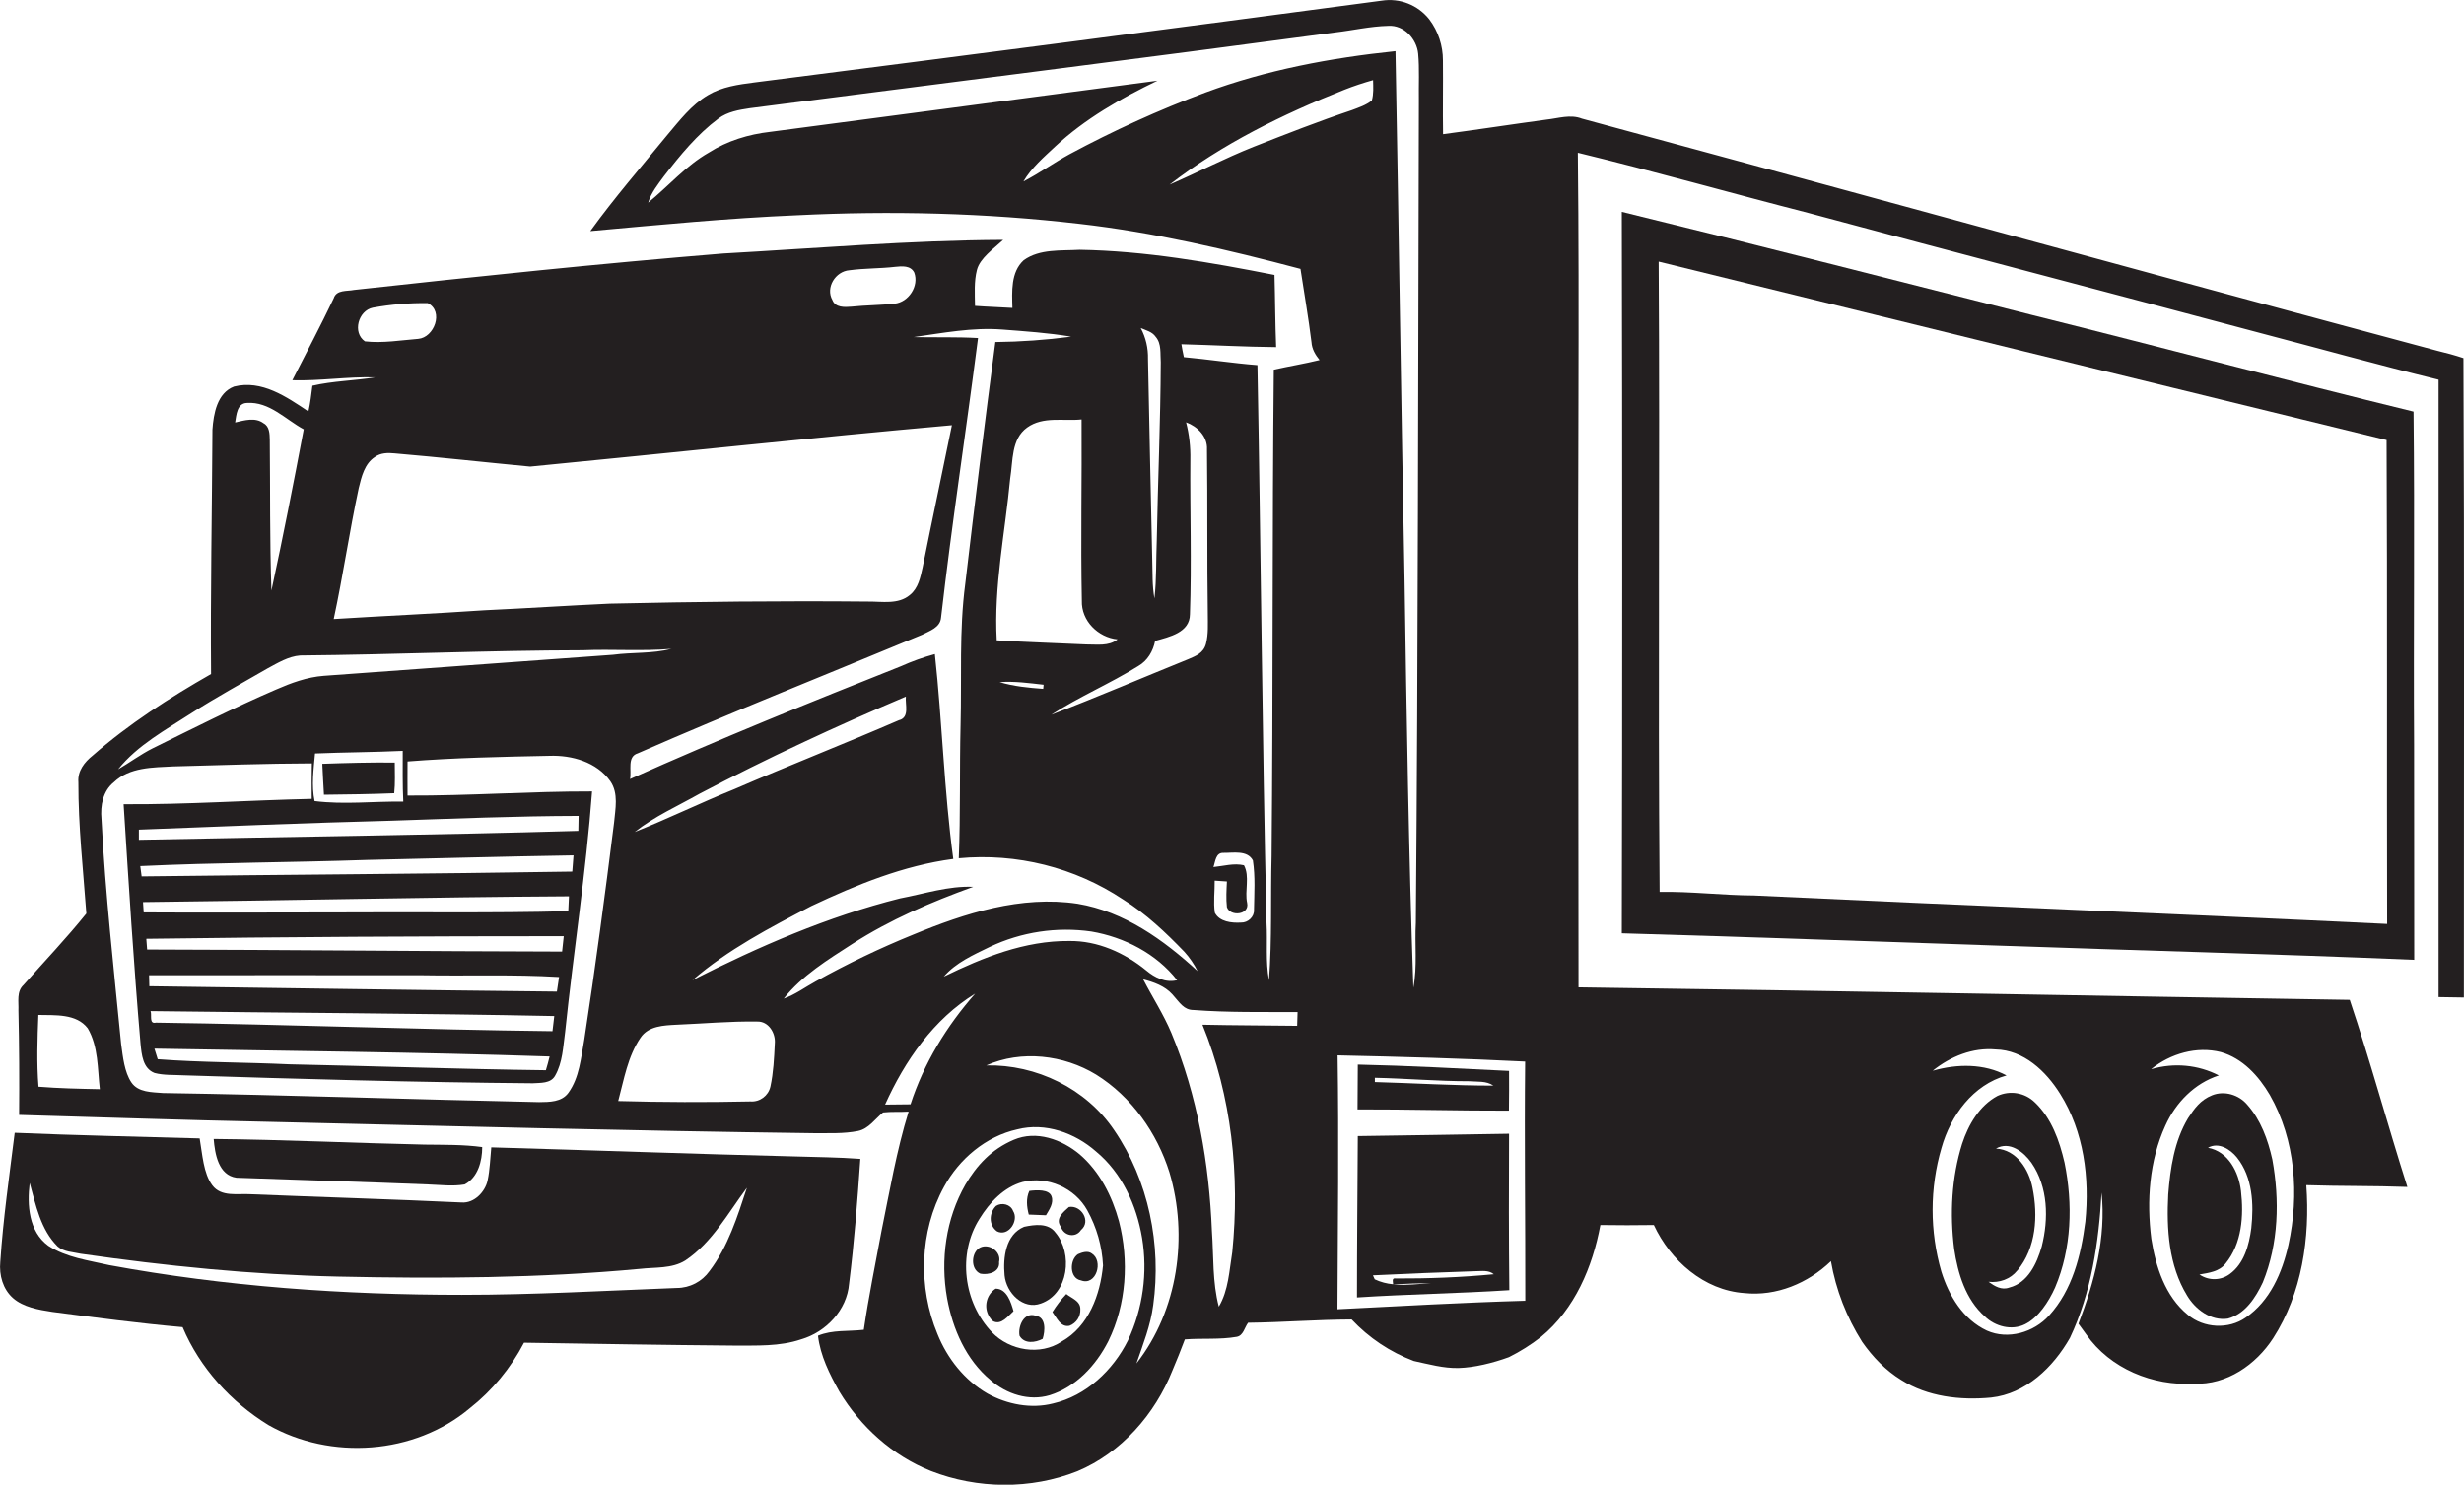
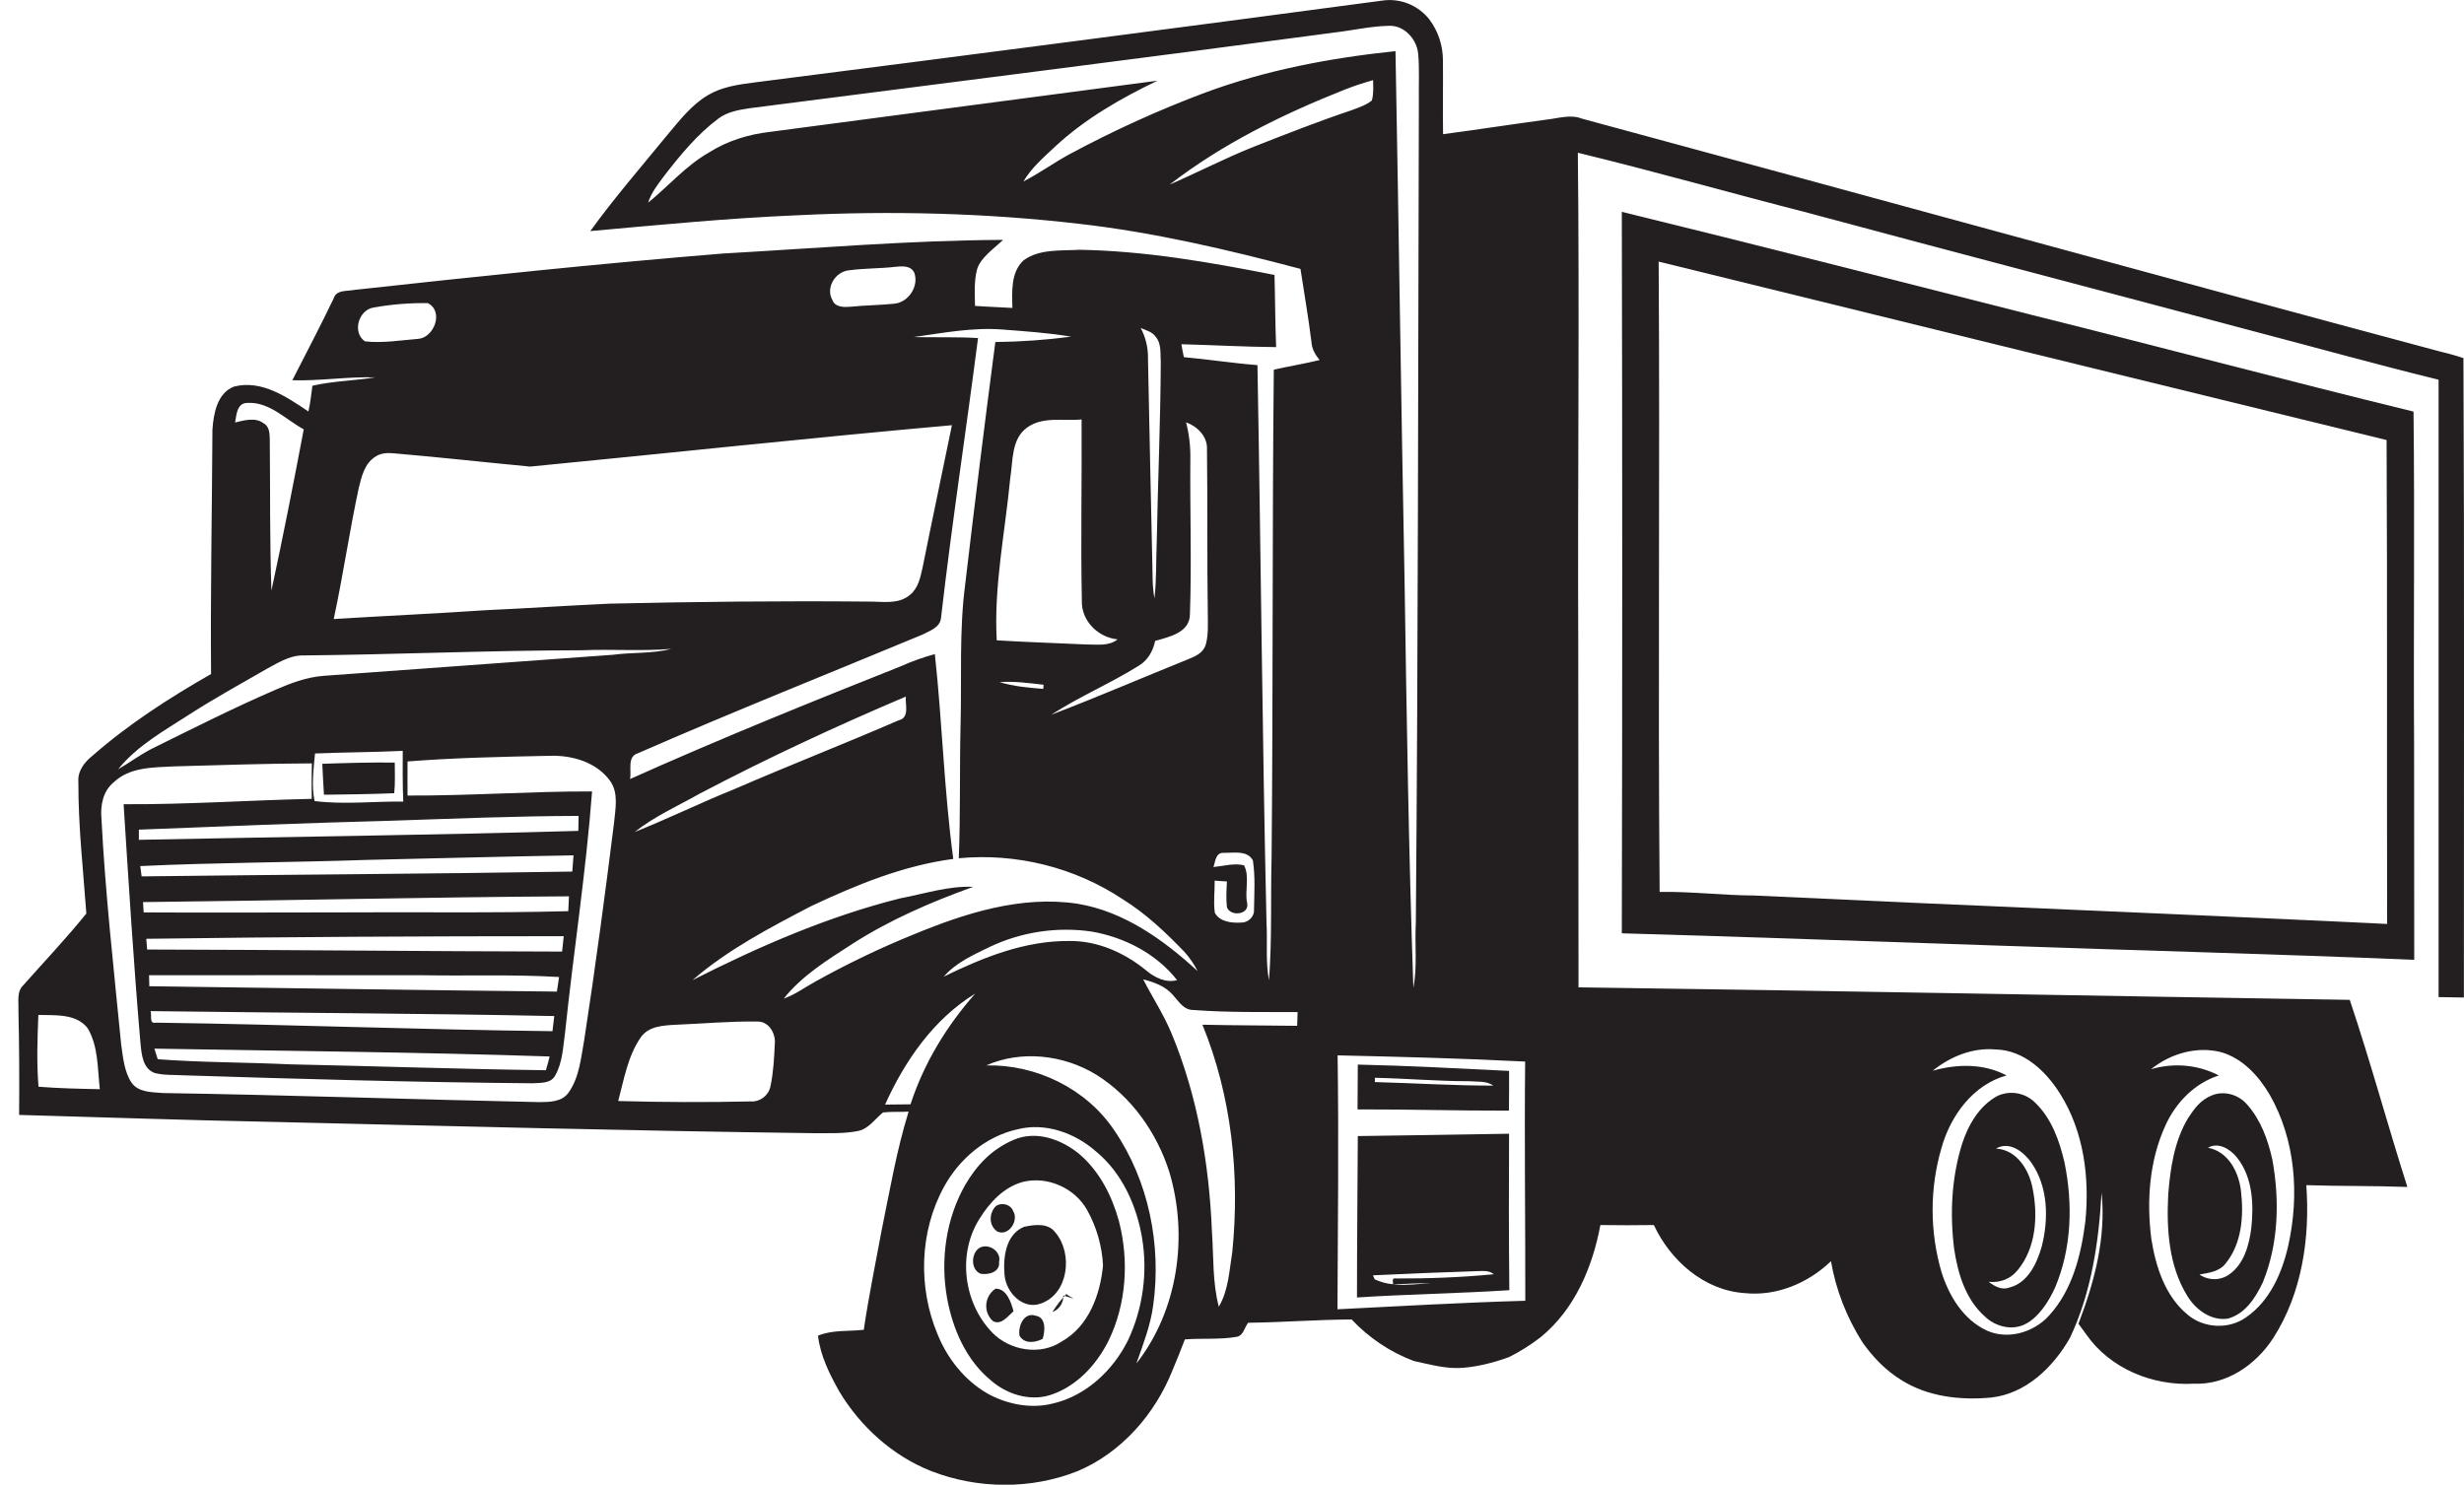
<svg xmlns="http://www.w3.org/2000/svg" version="1.1" id="Layer_1" x="0px" y="0px" viewBox="0 0 1792 1080" style="enable-background:new 0 0 1792 1080;" xml:space="preserve">
  <style type="text/css">
	.st0{fill:#231F20;}
</style>
  <title>biseeise_Commercial_truck_flat_black_logo_White_background_961ec7cb-12ac-44f1-af6a-9aabb83b9c4c</title>
  <path class="st0" d="M1451.6,687.8c101.4,3.6,202.8,6.1,304.2,10.4c-0.1-52.1,0-104.3-0.1-156.4c-0.5-80.8,0.5-161.6-0.4-242.4  c-92.5-22.6-184.5-47.1-276.8-70.1c-99.6-25.2-199.1-50.8-299-75.2c0.4,174.9,0.4,349.9,0,524.8  C1270.3,681.5,1360.9,684.8,1451.6,687.8z M1735.7,320c0.6,117.4,0.1,234.7,0.4,352.1c-153.5-7.4-307-13.4-460.5-20.7  c-22.9-0.1-45.7-3-68.6-2.6c-1.3-152.8,0.3-305.6-0.7-458.5c176.5,43.5,352.9,86.7,529.4,129.8V320z" />
  <path class="st0" d="M1421.2,908.5c2.7,17.9,8.3,36.7,22.3,49.1c7.5,7.3,19.5,10.5,29.2,5.7s17.2-16.2,21.9-26.7  c12.1-28.5,13-60.8,6.9-90.8c-3.7-16-9.5-32.5-21.7-44c-7.2-7-18-8.8-27.1-4.6c-13.2,7.1-21.2,21-25.7,34.8  C1419.3,856.6,1418,882.9,1421.2,908.5z M1467.2,924.2c13.7-16.5,15.1-39.8,11-60.1c-2.6-13.4-11.6-27.8-26.6-28.6  c9.9-5.7,20.1,2.3,25.8,10.3c12.2,17.6,12.6,40.8,7.5,60.9c-3.5,12.3-10,26.5-23.6,29.9c-5.6,2.1-10.7-1-15.1-4.2  c7.9,0.9,16-1.9,21-8.3V924.2z" />
-   <path class="st0" d="M786.2,894.7c7.6-6.3,0.1-18.3-8.8-16.7c-4.1,3.7-10.3,8.5-5.8,14.5C773.7,899,782.3,900.8,786.2,894.7z" />
  <path class="st0" d="M724.1,937.4c-6.9,4.5-8.9,13.7-4.5,20.6c0.7,1.2,1.6,2.2,2.7,3.1c6,3,10.8-3.8,14.8-7.3  C735.3,947.3,732.2,937.4,724.1,937.4z" />
  <path class="st0" d="M726.6,918c1.8-7.5-7.1-13.6-13.6-10.6s-7.7,15.7,0,19.1C718.8,927.6,727.4,925.4,726.6,918z" />
-   <path class="st0" d="M760.7,884c2.4-4.1,5.9-8.9,4-13.9s-10.8-4.5-16.1-3.8c-2.5,5.5-1.9,11.5-0.4,17.2L760.7,884z" />
  <path class="st0" d="M1791.6,260.5c-6.3-2.1-12.6-3.8-18.9-5.3c-207.6-55.6-414.7-112.8-622.2-168.9c-8.4-3.3-17.2-0.2-25.7,0.7  c-25.1,3.4-50.2,7.3-75.3,10.6c-0.3-17.9,0.1-35.8-0.1-53.7c0-10.7-3.4-21.2-9.9-29.8c-8.3-10.5-21.5-15.7-34.7-13.6  C852.7,20.8,700.6,40.6,548.5,60c-11.5,1.5-23.4,3.1-33.6,9.2c-12.1,7.1-20.7,18.5-29.6,29c-18.9,23.1-38.5,45.7-56,69.9  c50-4.5,100.1-9.4,150.3-11.5c68.4-3.4,137.1-1.7,205.2,6.2c54.5,6.2,108.1,18.8,161,32.8c2.7,17.8,5.8,35.4,8,53.3  c0.3,5,2.8,9.2,5.9,13c-11,2.7-22.2,4.5-33.3,7c-1.2,117.8-0.5,235.7-1.6,353.6c-0.8,30.2,0.4,60.4-1.9,90.6  c-2.6-13.8-1-27.9-1.8-41.8c-3.1-135.2-4.1-270.5-6.6-405.7c-17.9-1.4-35.7-4.2-53.5-5.8c-0.7-3.1-1.3-6.3-1.8-9.4  c23,0.6,45.9,1.9,68.9,2.1c-0.7-17.5-0.7-35-1.2-52.5c-46.7-9.2-93.9-17.5-141.7-18.3c-13.6,0.8-29.1-0.8-40.7,7.6  c-9.5,8.7-8.5,22.9-8.2,34.7c-9.1-0.6-18.2-0.8-27.2-1.5c-0.1-8.7-0.8-17.7,1.4-26.2s12.1-15.3,19.1-21.8  c-68,0.3-135.8,6.1-203.6,9.9c-89.6,7.3-179.1,16.7-268.5,26.5c-5.2,1.1-12.8-0.3-14.8,6.1c-9.6,20.1-20,39.8-30.1,59.6  c20.1,0.6,40.1-2.7,60.2-2.1c-15.2,2.5-30.6,2.6-45.6,6.1c-0.8,6.3-1.5,12.5-2.9,18.7c-15.9-10.6-33.9-23.2-54.1-18.1  c-12.3,4.7-14.9,19.8-15.7,31.3c-0.3,59.3-1.5,118.5-1,177.8c-30.3,17.3-59.8,36.3-86.1,59.3c-5.9,4.7-11.1,11.2-10.4,19.4  c-0.1,31.9,3.5,63.7,5.8,95.5c-14.5,18-30.4,34.7-45.7,52c-5.2,4.8-3.4,12.2-3.7,18.5c0.6,25.3,0.7,50.6,0.5,76  c60.2,1.7,120.4,3.8,180.6,5c132.5,3.1,265.1,6.6,397.6,8.3c10.6-0.1,21.4,0.5,31.9-1.6c7.8-1.6,12.4-8.8,18.2-13.5  c6.2-0.7,12.4-0.2,18.6-0.6c-8.8,28.4-13.8,58-19.8,87.3c-4.4,23.8-9.3,47.5-12.8,71.4c-11.1,1.3-22.8-0.1-33.3,4.3  c1.7,14.6,8.4,27.9,15.5,40.6c15.4,25.6,38.7,46.7,66.6,57.8c33.8,13.2,72.7,13.6,106.5,0.2c32-13.4,56.5-41.5,69.2-73.4  c3.1-7.4,6.2-14.9,9-22.5c12.6-1,25.4,0.3,37.8-1.9c4.8-0.9,5.6-6.8,8.2-10.2c25.1-0.3,50.2-2.3,75.3-2.4  c12.6,13.4,28,23.7,45.2,30.2c10.8,2.3,21.6,5.4,32.7,5.1s24.8-3.6,36.5-7.9c8.2-4.1,16-9,23.3-14.7c24.6-20.2,37.5-50.8,43.2-81.4  c13,0.2,25.9,0.2,38.9,0c12,25.8,36.5,47.5,65.8,49.5c23.3,2.5,46.4-7.2,63-23.2c3.6,20.9,11.4,40.8,22.7,58.7  c7.6,10.9,17,20.7,28.4,27.7c19.2,12.2,43,14.9,65.3,12.8c25.3-2.7,45.3-22.1,57.4-43.4c15.6-32.9,21-69.7,23-105.7  c3.4,32.8-5.2,65.1-16.8,95.4l5.6,7.7c17.4,25,48.5,37.7,78.5,35.9c23.7,1,45-13.8,57.5-33.1c21-32.6,26.9-73.1,24.1-111.3  c24.5,0.8,49,0.4,73.5,1.3c-14.4-45.2-26.8-91.1-41.9-136.1c-187-2.9-373.9-6.6-560.9-9.1c-0.2-83.3,0-166.5-0.2-249.7  c-0.5-119.1,1-238.3-0.3-357.4c56,13.6,111.5,29.4,167.3,43.7c108.9,29.3,218.1,57.8,327,86.9c43.9,11.5,87.6,23.7,131.7,34.5  c0,149.7,0,299.4,0,449.1l18.4,0.3C1791.9,570.7,1792.3,415.6,1791.6,260.5z M889.8,620.4c7.1,0.1,17.4-2.1,21.4,5.5  c1.8,11.8,1,23.9,0.8,35.8c0.4,5.2-4.4,9.6-9.5,9.4c-6.7,0.4-15.6-0.5-19-7.2c-1.1-7.7,0-15.6-0.1-23.3l8.9,0.6  c-0.3,6.2-0.7,12.5,0,18.7c2.4,7,16.6,5.7,14.7-3.1s2.1-19.3-2.3-27.4c-7.4-1.7-14.8,0.6-22.2,1.3  C883.9,626.8,884.1,620.1,889.8,620.4z M840.5,245c4.4,5.1,3.2,12.3,3.7,18.5c-0.2,43.1-2.1,86.3-2.9,129.4  c-0.6,14.1-0.1,28.3-1.7,42.4c-1.7-9.2-1.3-18.5-1.6-27.8c-1-48.8-2.2-97.6-3.1-146.4c0.2-7.8-1.6-15.6-5.3-22.5  C833.5,240.3,838,241.3,840.5,245z M840.1,466.2c10.2-2.9,25.2-6,25.3-19.3c1.3-37.5,0-75,0.3-112.6c0.2-9.1-0.8-18.3-3.1-27.1  c8.3,3,15.7,10.4,15.2,19.7c0.5,39.9,0,79.8,0.6,119.8c0,7.2,0.5,14.5-1.3,21.5s-7.6,9-12.9,11.3c-33.2,13.4-66.1,27.6-99.6,40.4  c20.3-13.2,42.7-22.6,63.2-35.4C834.6,480.6,838.6,473.7,840.1,466.2z M786.6,305.1c0.3,43.9-0.7,87.9,0.2,131.8  c-0.5,14.7,11.8,26.8,26,28.2c-6.5,5.2-15.1,3.6-22.8,3.7c-21.7-1-43.4-1.7-65.1-3c-2.2-39.5,6.1-78.6,9.8-117.8  c2.1-12.6,0.6-28.6,12.3-37S773.5,306.5,786.6,305.1z M759,498.1l-0.3,3c-10.7-0.8-21.4-1.8-31.7-4.9  C737.7,495.4,748.4,496.9,759,498.1z M617.7,196.6c11.1-1.5,22.3-1.2,33.4-2.5c4.8-0.5,11.2-1.1,13.8,4.2  c3.6,9.8-4.1,21.5-14.3,22.6s-21.1,1.1-31.6,2.2c-4.8,0.4-11.5,0.7-13.6-4.8C600.2,209.2,607.6,197.4,617.7,196.6z M265.4,248.3  c-9.3-6.4-4.8-22.4,5.8-24.5c13.2-2.4,26.5-3.5,39.9-3.3c11.9,5.9,4.7,25.1-7,26S278.2,249.8,265.4,248.3z M260.9,355  c2-8.2,4.2-17.7,11.8-22.6c4.1-3,9.4-3.1,14.2-2.6c32.9,2.8,65.8,6.5,98.7,9.6c102.2-9.9,204.3-21,306.7-30.1  c-7,34.5-14.4,68.9-21.3,103.4c-1.6,7.2-3.2,15.3-9.3,20.1c-8.4,7.1-20.2,4.7-30.3,4.8c-62.6-0.6-125.3,0.1-187.9,1.5  c-30.3,1.4-60.6,3.4-90.9,4.8c-36.6,2.5-73.2,4.1-109.9,6.4C249.5,418.8,254.1,386.7,260.9,355z M179.6,293.1  c16.3-1.1,28.1,12.1,41.3,19.2c-7.4,39.2-15.1,78.3-23.5,117.3c-1.3-36.6-0.8-73.2-1.2-109.8c-0.1-4.3-0.2-9.6-4.5-11.9  c-6.1-4.6-14-2.1-20.7-0.6C171.9,302,172.3,293.3,179.6,293.1L179.6,293.1z M139.3,518.7c18-11.5,36.8-21.8,55.3-32.5  c7.5-4,15-8.7,23.7-9.4c68.5-0.6,137-3.7,205.5-3.8c21.5-0.9,43,0.8,64.5-1c-13.9,3.6-28.4,2.4-42.6,4.3l-210.2,15.3  c-12.2,0.9-23.8,5.2-35,10.1c-30.4,13.1-60,28.1-89.6,42.7c-8.7,4.4-16.6,10.3-25,15.2C100.1,541.9,120.6,530.9,139.3,518.7z   M113.4,743.9c-5.2,1.2-2.8-5.5-3.9-8.4c97.9,1.3,195.8,1.6,293.6,3.6c-0.4,3.6-0.9,7.3-1.3,11C305.7,749,209.6,745.2,113.4,743.9z   M399.7,768.6c-0.8,3.3-1.7,6.6-2.7,9.9c-62.2-0.8-124.4-3-186.6-4.3c-31.9-1.5-63.9-1.3-95.7-3.7l-2.4-7.7  c95.8,1.7,191.6,2.5,287.4,5.7L399.7,768.6z M108.6,717.4l-0.2-8c66.1-0.1,132.2,0,198.2,0c33.3,0.6,66.7-0.7,100,1.3l-1.6,10.6  C306.3,720.3,207.4,718.7,108.6,717.4z M107,690.7c-0.2-2-0.5-5.9-0.6-7.8c101.2-1.4,202.4-1.9,303.6-1.9c-0.4,3.7-0.8,7.4-1.2,11.2  C308.2,692,207.6,690.9,107,690.7z M245.6,663.7c-47,0-94.1,0.3-141.1,0c-0.1-1.9-0.4-5.6-0.5-7.5c103.3-1.1,206.5-3.6,309.8-4.2  c-0.2,3.6-0.3,7.2-0.5,10.8C357.5,664.3,301.5,663.3,245.6,663.7z M103,637.5l-1-7.5c55.1-2.6,110.2-2.6,165.3-4.5  c49.9-1.1,99.9-2.5,149.8-3.3c-0.3,4-0.6,7.9-0.9,11.8C311.8,635.7,207.4,636.2,103,637.5z M101,610.9c0-1.9,0-5.6,0-7.4  c61.2-2.4,122.4-4.9,183.7-6.5c45.4-1.5,90.7-3.4,136.1-3.5c-0.1,3.6-0.1,7.2-0.2,10.9C314,607.5,207.5,608.7,101,610.9z   M228.8,582.8c-2.4-11.4-0.7-23.2,0.3-34.7c21.3-0.9,42.6-0.9,63.8-1.9c0,12.3-0.2,24.6,0.4,36.9c-21.5-0.3-43.1,2.3-64.5-0.4V582.8  z M28,790.5c-1.4-17.4-0.8-34.8-0.1-52.2c12.2,0.3,27.6-1.1,35.9,9.7c7.8,13.3,7.1,29.4,8.8,44.3C57.7,792,42.8,791.7,28,790.5z   M446.6,598.4c-6.6,52.7-13.6,105.4-21.7,158c-2.4,13.1-3.5,27.4-11.5,38.5c-4.9,6.8-13.8,6.7-21.3,6.8  c-91.2-1.9-182.3-5.2-273.5-6.6c-8-0.7-18.1-0.3-23.1-7.8s-6.1-18.3-7.4-27.8c-5.3-54.5-11.5-109-14.3-163.8c-0.9-9.7,1-20.3,9-26.7  c11.5-11,28.3-10.7,43.1-11.5c33.6-0.9,67.2-2.1,100.9-2.2c-0.2,8.6-0.2,17.2-0.1,25.8c-45.6,1-91.2,4.2-136.8,3.9  c3.7,58.1,7.3,116.2,12.3,174.3c0.8,7.8,1.6,17.9,10.2,21.2c6.8,1.8,14,1.3,20.9,1.7c84.7,2.7,169.3,5.1,254.1,5.8  c5.6-0.4,13.1,0.3,16.3-5.5c5.5-9.6,5.8-21,7.3-31.7c6.1-58.4,15.2-116.5,19.6-175.1c-44.8-0.1-89.5,3.2-134.2,3  c-0.1-8.3,0-16.5,0-24.8c34.3-2.7,68.7-3.4,103.1-4.1c16.4-0.6,34.5,4.5,44.4,18.5C450,577.1,447.5,588.5,446.6,598.4z M563.5,759.1  c-0.5,10.5-1,21.1-3.2,31.3c-1.5,6.7-7.7,11.3-14.5,10.8c-32,0.7-64.1,0.6-96.2-0.3c4.2-15.6,6.9-32.4,16.2-46  c5.8-8.7,17-9,26.3-9.5c19.5-0.8,38.9-2.6,58.4-2.3C559,742.7,564.2,751.6,563.5,759.1z M654.2,523.7  c-39.9,17.3-80.4,33.1-120.3,50.4c-24.3,9.8-47.9,21.4-72.3,31.1c14.4-11.4,31.4-18.9,47.3-27.9c48.9-25.7,99-49,149.9-70.6  c-0.6,5.8,2.8,14.8-4.6,17.1V523.7z M593.2,713.9c-7.7,4.2-14.9,9.6-23.2,12.5c13.3-16.8,32.1-28.3,49.9-39.8  c27.4-17.6,57.4-30.5,87.9-41.5c-18.1-0.8-35.6,5.1-53.2,8.4c-52.6,13.2-102.7,35-151,59.5c25.8-22.3,56.3-38.2,86.4-53.9  c32.9-15.5,67-29.5,103.3-34.3c-6.7-49.5-8-99.4-13.4-149c-8.4,2.3-16.6,5.2-24.6,8.8c-66.2,26.3-132.2,53-197.1,82.1  c1.3-6.2-2.3-16.3,5.6-18.7c68.5-30,137.9-57.6,206.9-86.3c5.4-2.8,13.1-5.2,13.7-12.4c7.8-68,18.2-135.6,26.9-203.4  c-15.6-0.9-31.3-0.4-46.9-0.7c21.4-3,42.9-7.2,64.6-5.5c16.7,1.3,33.5,2.4,50,5.2c-18.3,2.4-36.7,3.7-55.1,3.9  c-7.7,58.6-15,117.3-21.9,176c-4.5,34-2.5,68.4-3.4,102.6c-0.8,32.3,0,64.6-1.3,96.9c42.1-3.9,84.3,6.6,119.5,30  c16.7,10.4,31,24,44.6,38.1c3.8,4.2,7,8.9,9.6,14c-24.7-22.7-53.5-43.4-87.3-49c-41.1-6.2-81.9,6.9-119.4,22.4  C639.9,689.7,616.2,701.1,593.2,713.9L593.2,713.9z M856.1,713c-8.3,2.1-16.2-1.8-22.4-7c-15.7-12.9-35.5-21.8-56.1-21.5  c-32.3-0.3-62.7,12-91.2,25.9c8.8-10.2,21.5-15.8,33.4-21.6c23-10.9,48.7-14.8,73.9-11.2C817.7,681.7,841,693.7,856.1,713L856.1,713  z M643.7,803.5c14.3-31.8,35.3-62.2,65.5-80.7c-20.7,23.5-37.3,50.6-47,80.5L643.7,803.5z M820.3,975.1  c-10.8,21.7-30.4,40.2-54.4,45.8c-16,4.1-33.4,0.7-47.7-7.2c-16.7-9.6-29.3-25.6-36.4-43.3c-14.2-34-13.1-74.5,4.7-107  c11.1-20.4,30.5-36.8,53.4-41.9c20.3-5.2,41.9,2.6,57.2,16.1c18.9,15.6,29.5,39.1,33.5,62.9C834.8,925.8,831.2,951.9,820.3,975.1z   M826.5,991.8c4.8-13.9,10.3-27.7,12.2-42.4c6.1-43.8-3.3-90.6-28.4-127.3c-20.4-30.3-56.7-47.9-93-47.1  c25.5-11.3,56.3-7.7,79.9,6.7c25.7,16,44.3,42.4,53.3,71.1C864.3,899.2,856.8,953.1,826.5,991.8z M943.4,746.2  c-22.9-0.3-45.9-0.3-68.9-0.8c21.3,52.1,27.3,109.6,21.7,165.4c-2.2,13.4-2.7,27.8-9.8,39.7c-4.7-17.9-3.7-36.5-5-54.8  c-2-49.2-10.5-98.7-29.5-144.3c-5.7-13.6-13.8-26-20.5-39c7.7,2,15.7,4.8,21.2,10.9s8.3,11.4,15.5,11.4c25.1,1.9,50.4,1.4,75.6,1.5  C943.6,739.6,943.5,742.9,943.4,746.2z M777.8,112.2c-11.4,6.2-22,13.9-33.5,19.8c5.9-10,14.8-17.6,23.1-25.4  c21.7-20.2,47.8-35.1,74.4-47.9c-93.9,12.4-187.7,24.8-281.6,37.2c-15.8,1.8-31.2,6.5-44.7,15.1c-16.7,9.5-29.3,24.4-44.1,36.4  c2.2-7.3,7.1-13.3,11.5-19.3c11.7-15.1,24-30.2,39.5-41.8c6.6-5,15-6.4,23-7.6c141.9-18.3,283.8-36.1,425.5-55.1  c12.9-1.5,25.7-4.5,38.7-4.8c11.4-0.8,20.8,9.5,21.8,20.3s0.3,22.7,0.5,34.1c-0.6,199.4-0.5,398.7-2.2,598.1  c-0.9,15.7,1.2,31.7-1.8,47.2c-3.4-98.7-4.9-197.4-6.4-296.1c-2.5-128.4-4.2-256.8-6.6-385.2c-47.1,4.9-94,13.7-138.5,30.2  C842.5,80.1,809.6,95.1,777.8,112.2L777.8,112.2z M911.7,106.8c-20.8,8.3-40.6,18.6-61.1,27.5c38.3-29.6,82.2-51.2,127.1-69  c6.8-2.7,13.8-5,20.9-7c0.1,4.9,0.5,10-0.9,14.8c-4.2,3.4-9.5,5.1-14.5,7C959,88.2,935.4,97.5,911.7,106.8L911.7,106.8z   M972.7,952.3c0.3-61.5,1-123.1,0.1-184.6c45.5,1,90.9,2.2,136.4,4.5c-0.6,58,0.2,116,0.1,174c-45.5,1.3-91,3.9-136.6,6.2  L972.7,952.3z M1564.6,777.6c14-11.2,32.9-16.7,50.5-12.3c15.9,4.5,27.6,17.4,35.7,31.2c18.7,32.8,21.5,72.7,13.5,109.1  c-4.5,20.1-13.4,40.8-31,52.8c-12.5,8.8-30.6,7.8-42.2-2c-16.5-13.5-23.3-35-26.5-55.2c-3.5-27.6-1.5-56.8,10.2-82.4  c7.5-16.7,21.2-30.8,38.9-36.5c-15.1-7.8-32.7-9.4-49-4.6L1564.6,777.6z M1405.8,778.7c12.8-10.2,28.9-16.8,45.5-15.3  c20.5,0.4,36.7,15.8,47,32.3c17.3,27.5,21.5,61.2,18.3,93c-3.1,24.3-9.4,49.7-26.4,68.3c-11,12.2-29.8,17.8-45.2,10.9  c-17.2-8-27.7-25.4-33.1-42.9c-8.5-29.4-8.5-60.6,0.1-90c6.6-23.5,22.9-45.9,47.3-52.7c-16.3-8.7-35.7-8.5-53.4-3.5L1405.8,778.7z" />
-   <path class="st0" d="M617.5,933.8c3.8-30.2,6.1-60.5,8.2-90.8c-16-1.2-32.1-1.3-48.1-1.8c-73.5-1.8-146.9-4.5-220.3-6.6  c-0.8,8.1-1,16.3-2.7,24.2s-9.5,16.6-18.9,15.9c-51.2-2.4-102.4-3.9-153.6-6c-9.3-0.6-21.2,2.2-27.7-6.5s-7.2-22.6-9.2-34.1  c-44.8-1.3-89.7-2.2-134.5-4.1c-3.9,31.4-8.4,62.6-10.5,94c-0.9,9.6,1.9,19.8,9.3,26.3s18.5,8.5,28.5,10  c31.5,4.1,63.1,8.3,94.8,11.1c12.5,29.6,35.1,54.4,62.4,71.2c45.3,25.7,106.1,21.6,146.3-12.1c16.4-12.9,29.9-29.2,39.6-47.8  c50.9,0.8,101.8,1.7,152.7,2.1c16.4-0.1,33.2,0.8,49-4.6C600.6,969,616,953,617.5,933.8z M516,924.6c-5.5,7.7-14.3,12.3-23.8,12.3  c-52.1,2-104.1,5-156.2,5c-85.9,0-172-6-256.5-21.6c-15.1-3.5-31.2-5.5-44.4-14.1c-14.2-10.4-15.5-29.6-13.5-45.7  c4.5,16.2,7.9,33.9,20.3,46.2c4.6,4,11.1,4,16.8,5.3c61.9,8.9,124.3,15.2,186.9,16.6c73.3,1.6,146.7,1.2,219.8-5.6  c11-1.3,23.2,0,33-6.1c19.7-13.2,31-34.5,44.8-52.9C536.3,885,529.5,906.8,516,924.6z" />
-   <path class="st0" d="M172,856.7c46.5,1.7,93,3,139.5,4.9c8.8,0.3,17.7,1.5,26.4,0c9.7-5.1,12.8-17,12.8-27.2  c-13.9-1.9-27.9-1.6-41.8-1.8c-51.2-1.1-102.3-3.6-153.5-4.1C156.3,839.3,158.8,854.9,172,856.7z" />
  <path class="st0" d="M785.1,839.6c-13-10.8-31.4-17.5-47.8-10.5s-27,18.7-35.2,32.6c-14.2,24.8-18.3,54.7-13.3,82.7  c4.1,22.4,13.8,44.8,31.7,59.6c11.5,10.1,27.9,15.4,42.9,10.9c19.2-6,33.8-21.8,42.7-39.4c13.1-26.8,15.1-58.4,7.7-87.1  C808.8,870.1,799.8,852.2,785.1,839.6z M772.2,975.8c-15.6,10.5-37.9,6.7-50.7-6.6c-20.8-21.6-25.3-57.2-9.1-82.7  c7.3-11.8,17.6-22.9,31.3-26.7c18-4.6,38.2,4.4,47.1,20.7c6.8,12.3,10.7,26,11.4,40C800.2,941.7,791.8,964.8,772.2,975.8z" />
-   <path class="st0" d="M784,912.3c-6.2,4-6.4,17.6,2.2,19.1c11.1,4.2,16.5-14.2,7.8-19.6C791.1,909.6,787,911,784,912.3z" />
  <path class="st0" d="M1097.5,779c-36.7-1.8-73.3-3.8-110-4.6c-0.2,10.9,0,21.8-0.2,32.6c36.7-0.1,73.4,1,110.1,0.9  C1097.6,798.3,1097.5,788.6,1097.5,779z M999.9,787.1V784c22.9,0.5,45.7,2.5,68.6,2.5c5.9,0.5,12.5-0.4,17.6,3.2  c-28.9,0-57.6-1.8-86.3-2.6H999.9z" />
  <path class="st0" d="M234.4,555.6c0.4,7.5,0.7,15,1.2,22.5c17-0.2,34.1-0.4,51.1-1.1c0.8-7.4,0.4-14.9,0.4-22.3  C269.6,554.5,252,555,234.4,555.6z" />
-   <path class="st0" d="M775.5,941.3c-3.8,4-7.2,8.4-10.1,13.1c3.1,4.1,5.9,11.3,12.4,10c5-1.9,8.2-6.8,7.9-12.1  C785.8,946.3,779.3,944.4,775.5,941.3z" />
+   <path class="st0" d="M775.5,941.3c-3.8,4-7.2,8.4-10.1,13.1c5-1.9,8.2-6.8,7.9-12.1  C785.8,946.3,779.3,944.4,775.5,941.3z" />
  <path class="st0" d="M725.1,895.7c8.3,4.2,16.2-7.9,11.7-14.8c-1.8-4.9-8.2-6.4-12.4-3.7C719.3,882.2,718.9,891.2,725.1,895.7z" />
  <path class="st0" d="M757,948.2c20.3-7.1,23.4-36.5,10.6-51.6c-5.2-7.2-15.3-5.8-22.8-4.2c-13.5,5.6-15.4,22.5-14.2,35.3  S744.2,953,757,948.2z" />
  <path class="st0" d="M1590.6,942.4c6,10.1,17.3,18.6,29.6,16.8c12.6-3.3,20.3-15.3,25.5-26.4c11.5-28.2,12.3-59.8,6.9-89.4  c-3.2-14.3-8.4-28.8-18.3-39.9c-6.1-7.2-16.6-10.3-25.4-6.8s-13.1,9.9-17.6,16.7c-10,16.7-12.9,36.4-14.4,55.5  C1575.6,893.9,1577.2,920.5,1590.6,942.4z M1629.8,866.3c-1.6-13.7-9.2-28.7-24-31.4c7.6-4.4,16.2,1,21.1,7.1  c11.4,14.3,12.3,33.9,10.4,51.4c-1.6,12.3-5.2,25.8-15.7,33.4c-6.5,4.8-15.3,4.9-22,0.3c6.8-1.2,14.5-2.1,19-8  C1630.5,904.6,1631.9,884.3,1629.8,866.3L1629.8,866.3z" />
  <path class="st0" d="M753.3,957.1c-8.6-3-13.1,7.7-11.8,14.6c3.6,6.1,11.4,5,16.8,2.2C760.1,968.2,760.9,958.3,753.3,957.1z" />
  <path class="st0" d="M1097.5,824.7c-36.7,0.7-73.3,1.1-110,1.7c-0.2,39.1-0.6,78.2-0.6,117.4c36.9-2.4,73.9-2.9,110.8-5.3  C1097.3,900.6,1097.3,862.7,1097.5,824.7z M1013.7,934.3c9.1-0.5,18.2-0.9,27.3-0.8c-9.1,0.3-18.3,1.7-27.2,0.9L1013.7,934.3z   M1014.6,929.9c-2.5-0.1-1.5,2.7-1.4,4.3c-4.6-0.4-9.2-1.6-13.4-3.6l-1.3-2.9c24.8-1.2,49.6-2.2,74.5-3c4.5,0,9.6-1,13.4,2.2  c-23.8,2.3-47.8,3.2-71.7,3.1L1014.6,929.9z" />
</svg>